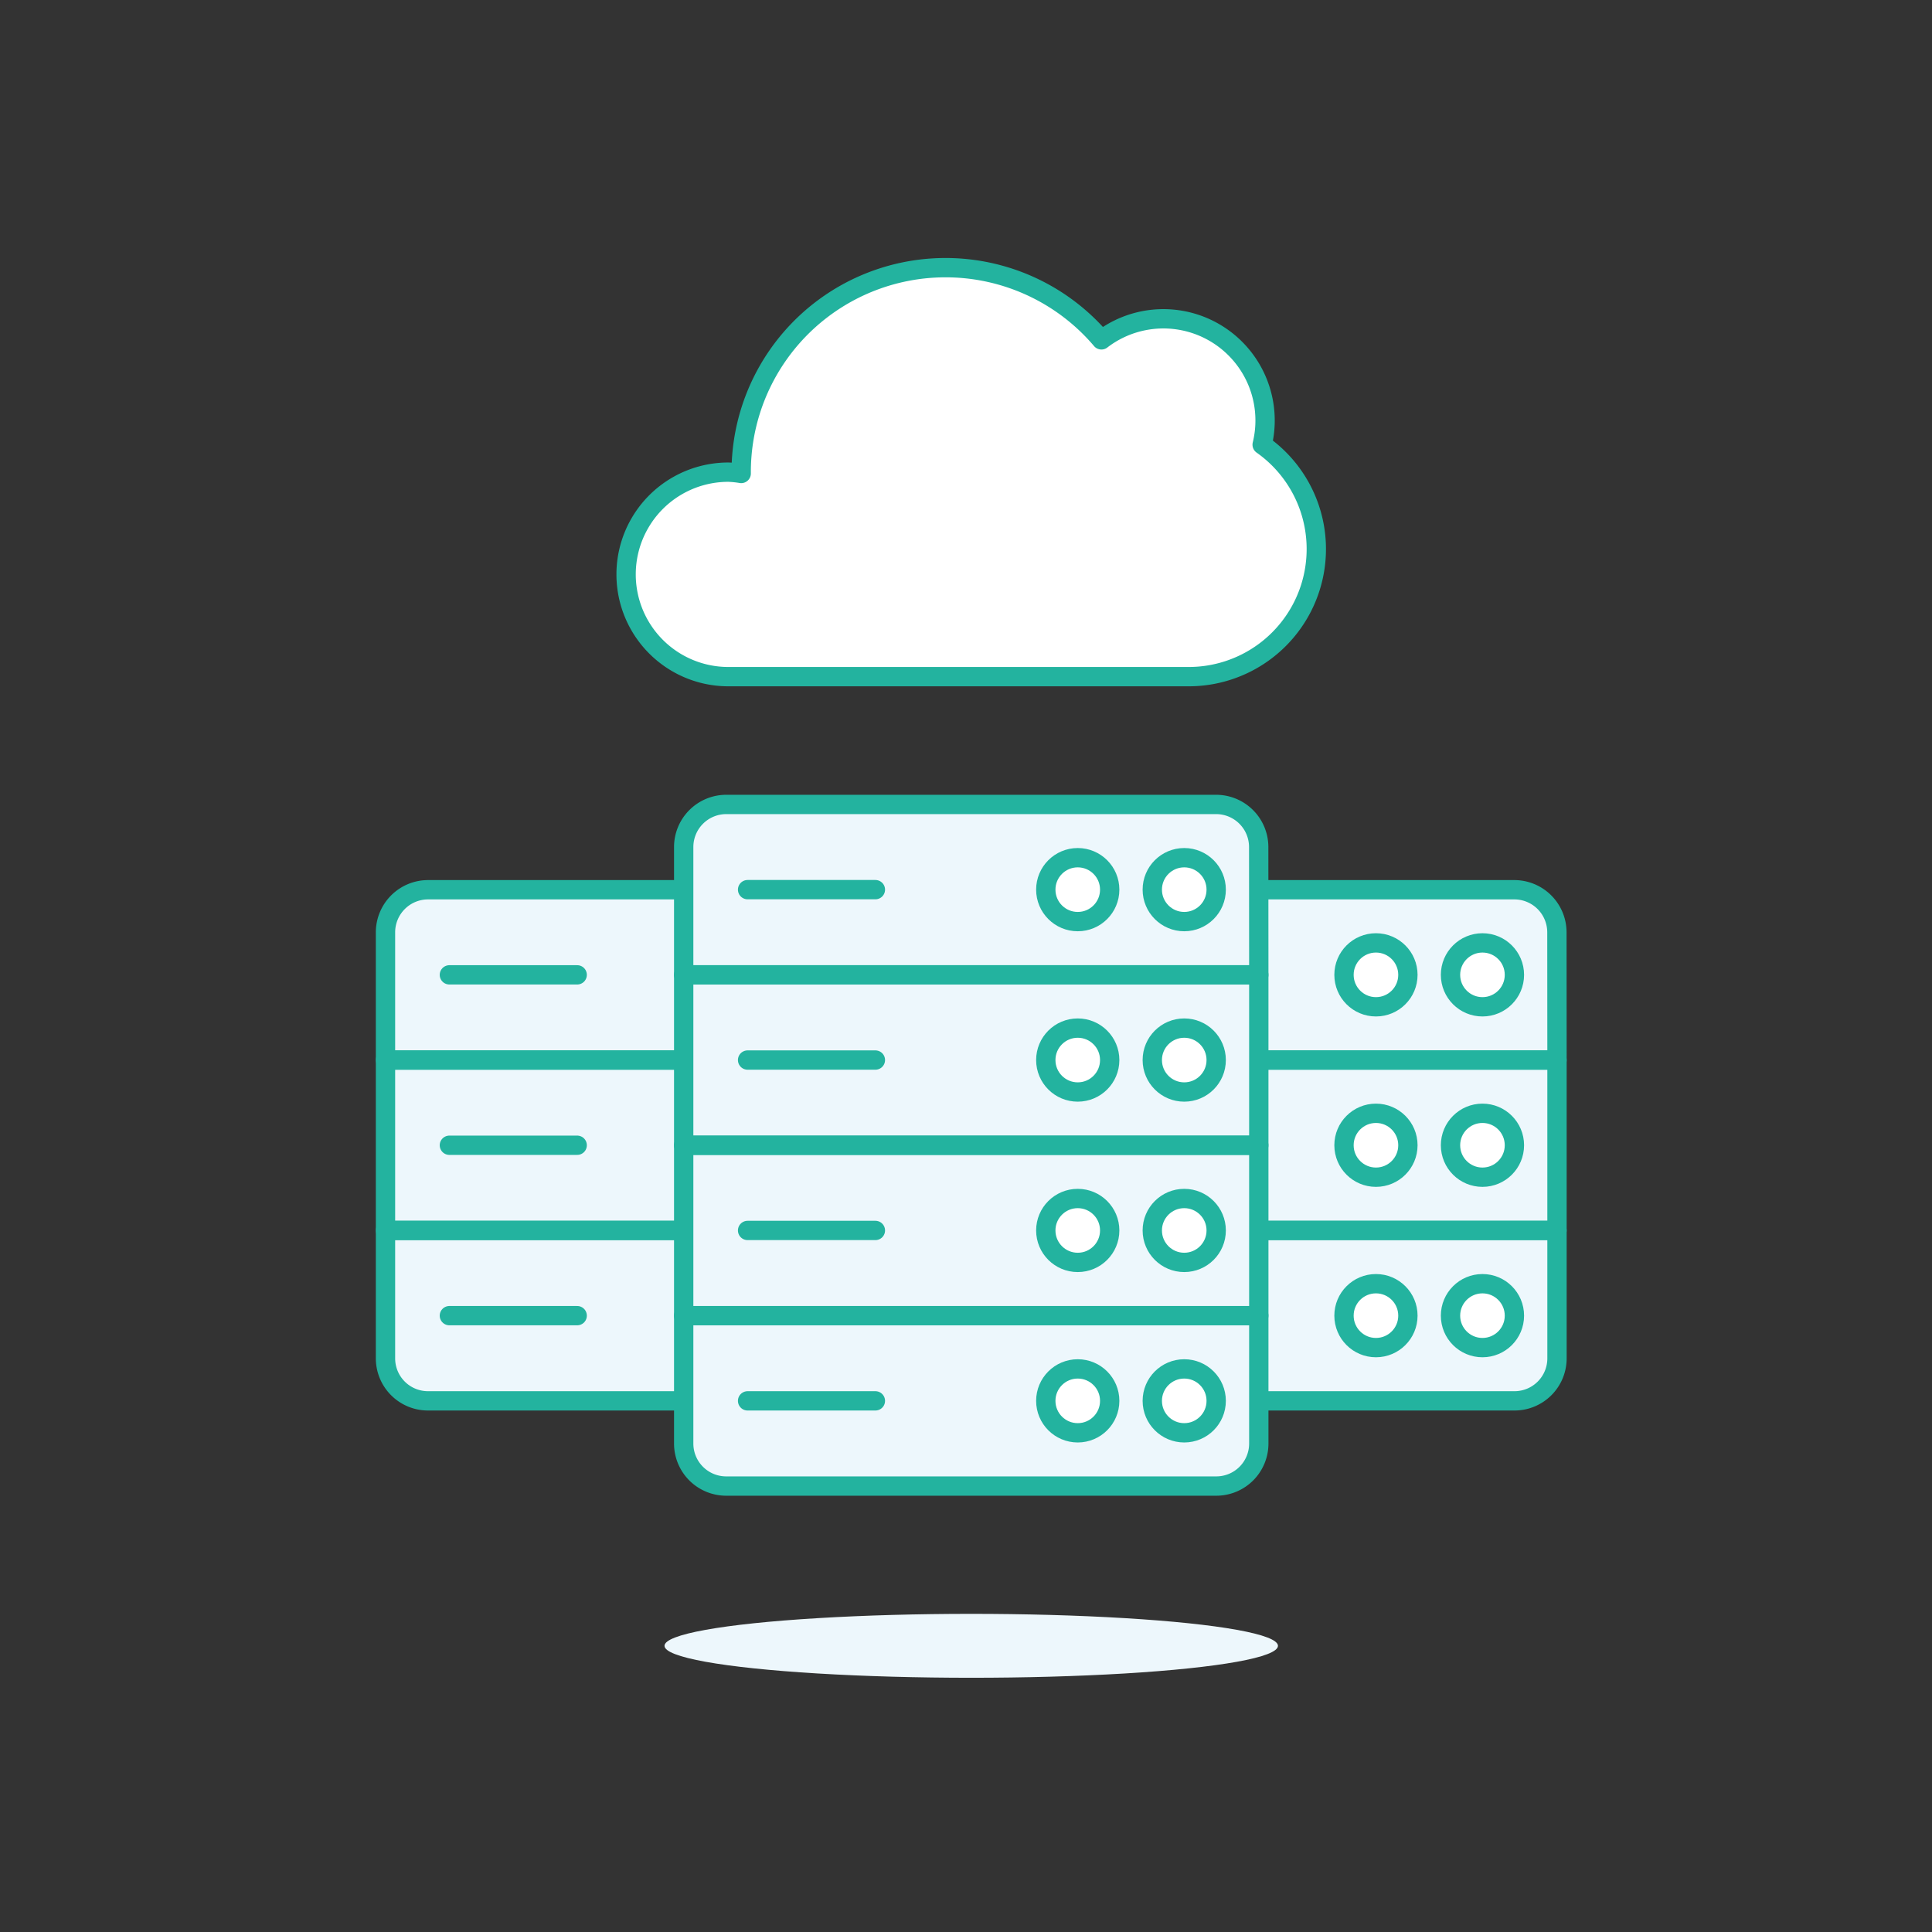
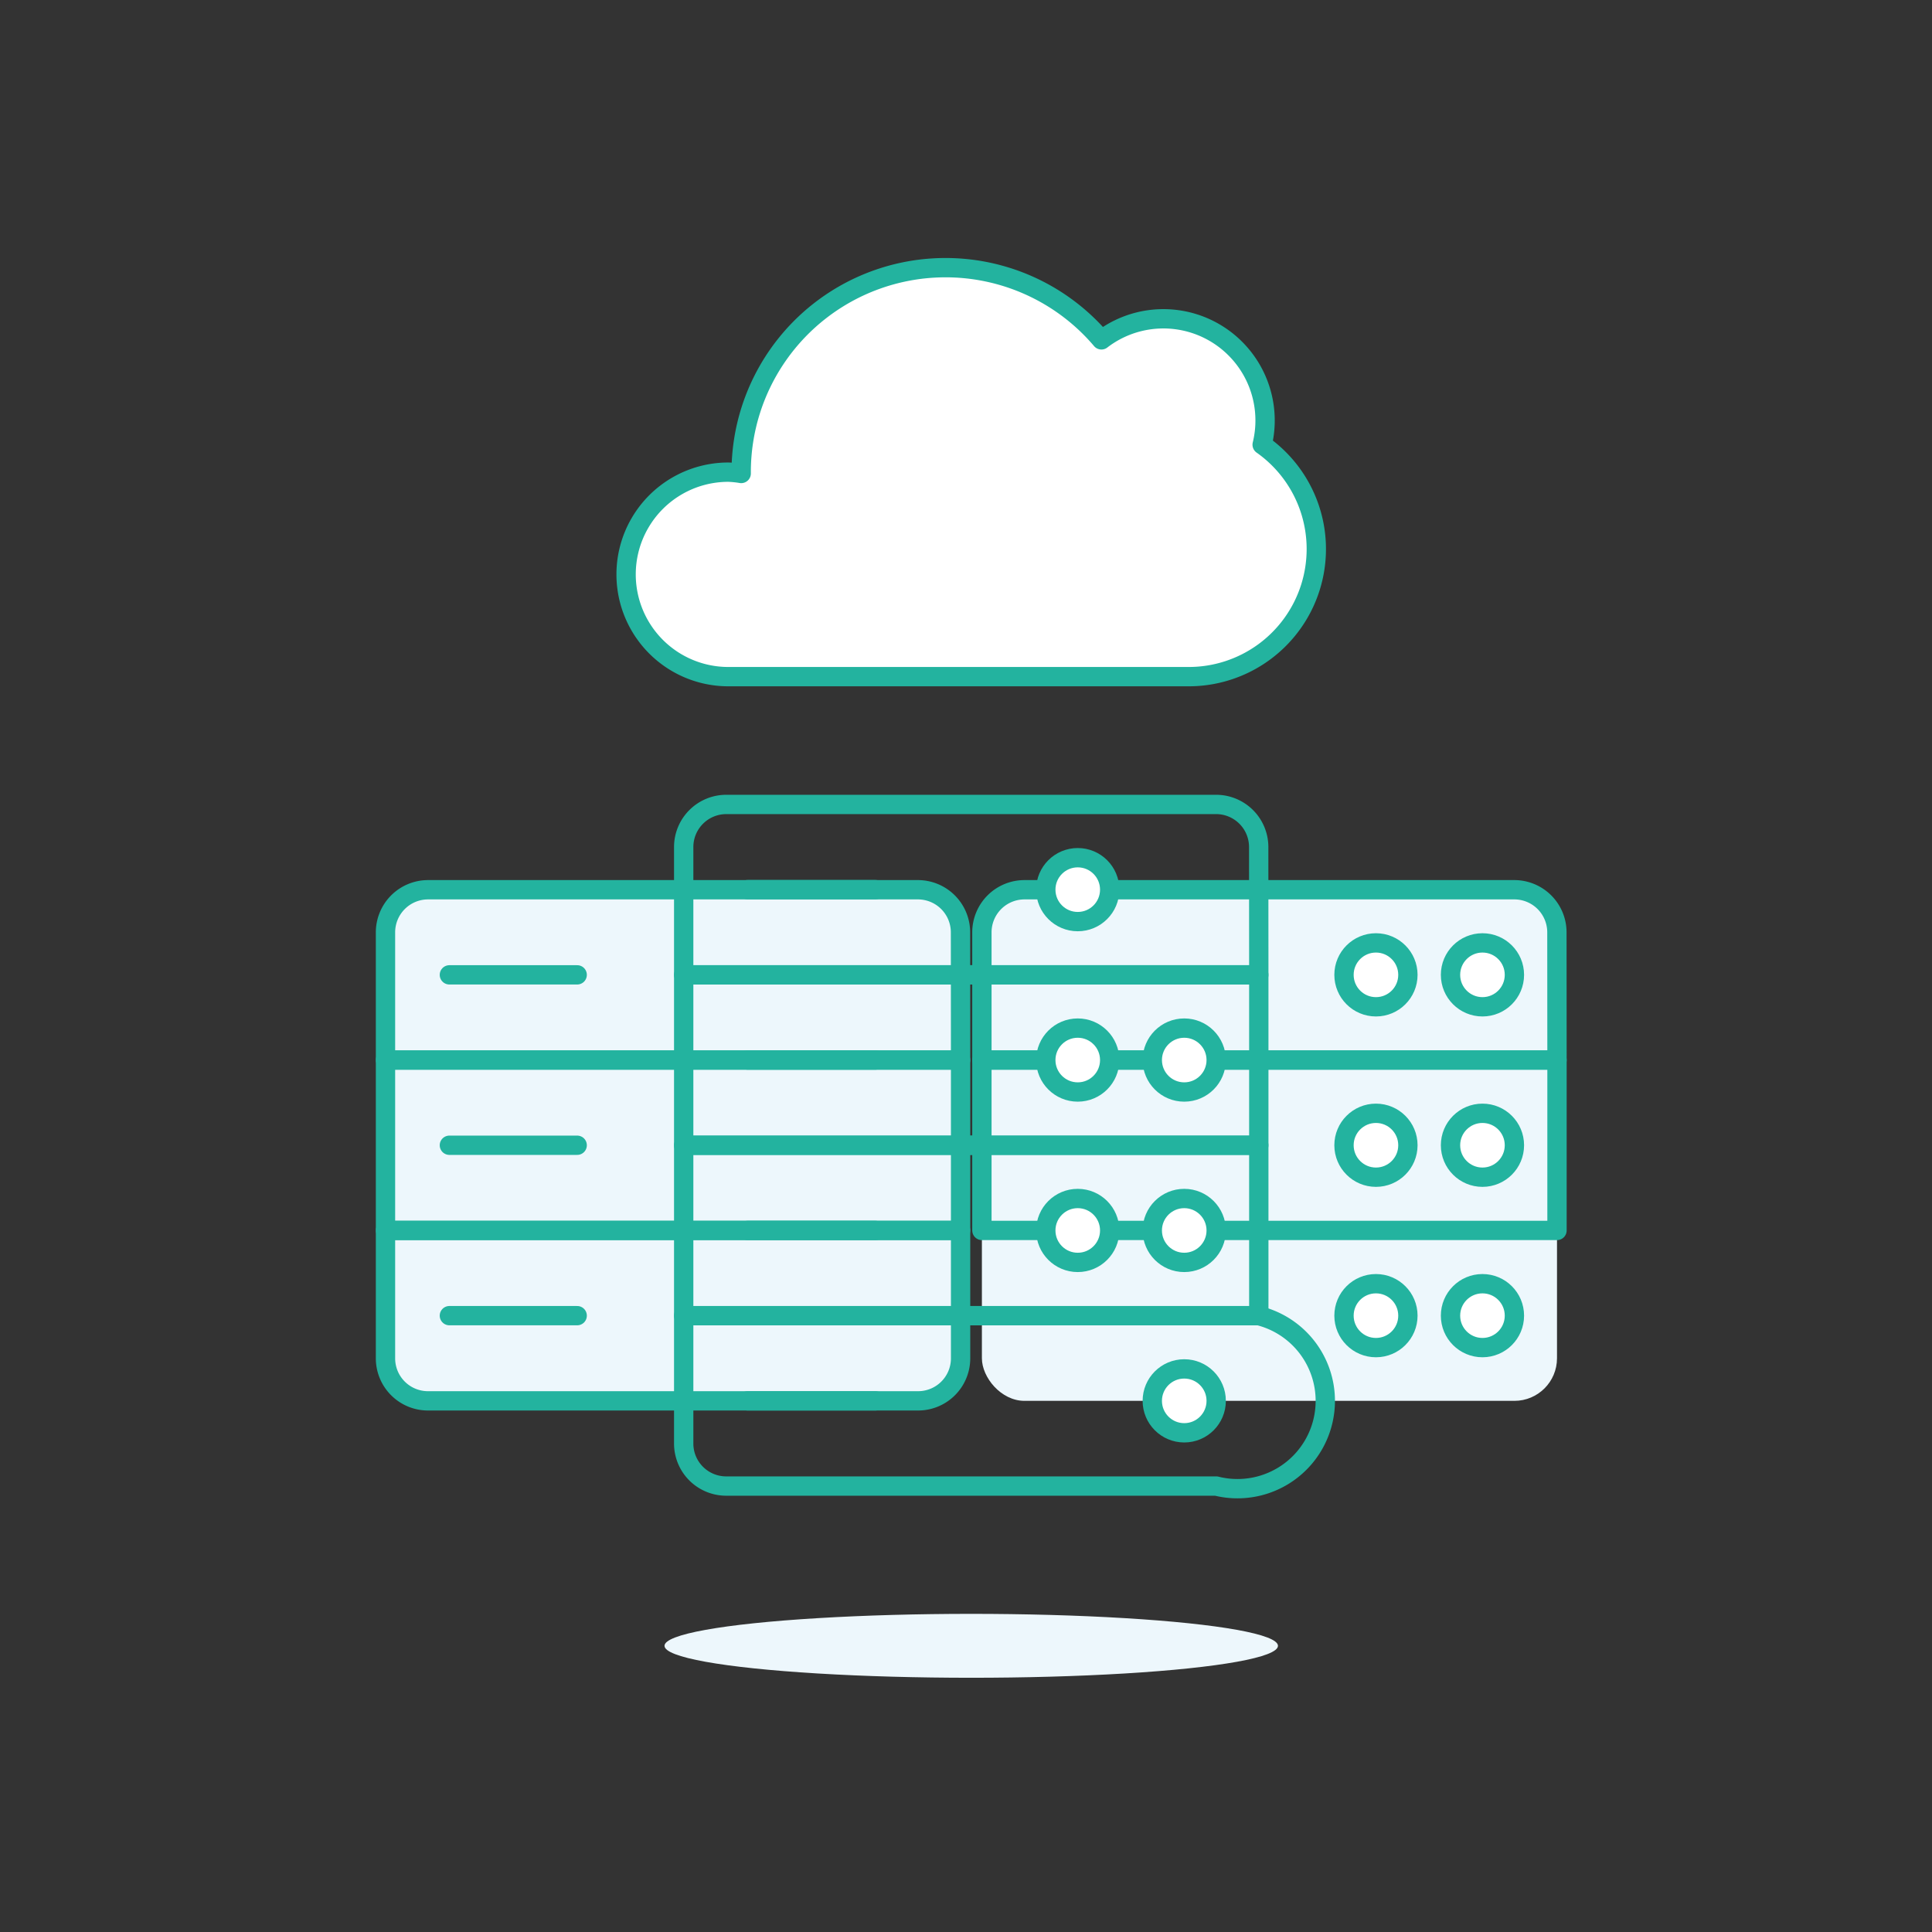
<svg xmlns="http://www.w3.org/2000/svg" viewBox="0 0 100 100">
  <rect x="0" y="0" width="100" height="100" fill="#333333" stroke="none" />
  <defs>
    <style> .a { fill: #f0f2ff; } .b { fill: #EDF7FC; } .c, .e { fill: #fff; } .c, .d { stroke: #23B39F; stroke-linecap: round; stroke-linejoin: round; } .d { fill: none; } </style>
  </defs>
  <title>cloud-server--cloud-network-STORAGE-SERVICE-COMPUTING-INTERNET-server-DATA-HDD-DISK-RACK-MOUNT</title>
  <g>
    <g>
      <g>
        <rect class="b" x="50.823" y="46.048" width="29.767" height="26.46" rx="2.205" />
        <circle class="c" cx="76.732" cy="50.458" r="1.654" />
        <circle class="c" cx="71.219" cy="50.458" r="1.654" />
        <circle class="c" cx="76.732" cy="59.278" r="1.654" />
        <circle class="c" cx="71.219" cy="59.278" r="1.654" />
        <circle class="c" cx="76.732" cy="68.098" r="1.654" />
        <circle class="c" cx="71.219" cy="68.098" r="1.654" />
-         <path class="d" d="M78.385,72.508H53.028a2.2,2.2,0,0,1-2.2-2.2V63.688H80.59V70.3A2.2,2.2,0,0,1,78.385,72.508Z" />
        <rect class="d" x="50.823" y="54.868" width="29.767" height="8.82" />
        <path class="d" d="M80.59,54.868H50.823V48.253a2.205,2.205,0,0,1,2.2-2.2H78.385a2.205,2.205,0,0,1,2.2,2.2Z" />
      </g>
      <g>
        <rect class="b" x="19.953" y="46.048" width="29.767" height="26.46" rx="2.205" />
        <line class="d" x1="23.26" y1="68.098" x2="29.875" y2="68.098" />
        <line class="d" x1="23.26" y1="59.278" x2="29.875" y2="59.278" />
        <line class="d" x1="23.26" y1="50.458" x2="29.875" y2="50.458" />
        <path class="d" d="M47.515,72.508H22.158a2.2,2.2,0,0,1-2.205-2.2V63.688H49.72V70.3A2.2,2.2,0,0,1,47.515,72.508Z" />
        <rect class="d" x="19.953" y="54.868" width="29.767" height="8.82" />
        <path class="d" d="M49.72,54.868H19.953V48.253a2.205,2.205,0,0,1,2.205-2.2H47.515a2.205,2.205,0,0,1,2.2,2.2Z" />
      </g>
      <g>
-         <rect class="b" x="35.388" y="41.638" width="29.767" height="35.28" rx="2.205" />
        <line class="d" x1="38.695" y1="72.508" x2="45.31" y2="72.508" />
        <line class="d" x1="38.695" y1="63.688" x2="45.31" y2="63.688" />
        <line class="d" x1="38.695" y1="46.048" x2="45.31" y2="46.048" />
-         <circle class="c" cx="61.296" cy="46.048" r="1.654" />
        <circle class="c" cx="55.784" cy="46.048" r="1.654" />
        <circle class="c" cx="61.296" cy="63.688" r="1.654" />
        <circle class="c" cx="55.784" cy="63.688" r="1.654" />
        <circle class="c" cx="61.296" cy="72.508" r="1.654" />
-         <circle class="c" cx="55.784" cy="72.508" r="1.654" />
-         <path class="d" d="M62.95,76.918H37.593a2.2,2.2,0,0,1-2.205-2.205V68.1H65.155v6.615A2.2,2.2,0,0,1,62.95,76.918Z" />
+         <path class="d" d="M62.95,76.918H37.593a2.2,2.2,0,0,1-2.205-2.205V68.1H65.155A2.2,2.2,0,0,1,62.95,76.918Z" />
        <rect class="d" x="35.388" y="59.278" width="29.767" height="8.82" />
        <path class="d" d="M65.155,50.458H35.388V43.843a2.205,2.205,0,0,1,2.205-2.205H62.95a2.205,2.205,0,0,1,2.2,2.205Z" />
        <line class="d" x1="38.695" y1="54.868" x2="45.31" y2="54.868" />
        <circle class="c" cx="61.296" cy="54.868" r="1.654" />
        <circle class="c" cx="55.784" cy="54.868" r="1.654" />
        <rect class="d" x="35.388" y="50.458" width="29.767" height="8.82" />
      </g>
      <ellipse class="b" cx="50.271" cy="85.187" rx="15.876" ry="1.654" />
      <g>
        <path class="e" d="M65.329,23.017a5.263,5.263,0,0,0-8.319-5.426,10.578,10.578,0,0,0-18.646,6.848c0,.023,0,.045,0,.068a5.027,5.027,0,0,0-.665-.068,5.292,5.292,0,0,0,0,10.584H61.517a6.605,6.605,0,0,0,3.812-12.006Z" />
        <path class="d" d="M65.329,23.017a5.263,5.263,0,0,0-8.319-5.426,10.578,10.578,0,0,0-18.646,6.848c0,.023,0,.045,0,.068a5.027,5.027,0,0,0-.665-.068,5.292,5.292,0,0,0,0,10.584H61.517a6.605,6.605,0,0,0,3.812-12.006Z" />
      </g>
    </g>
  </g>
</svg>